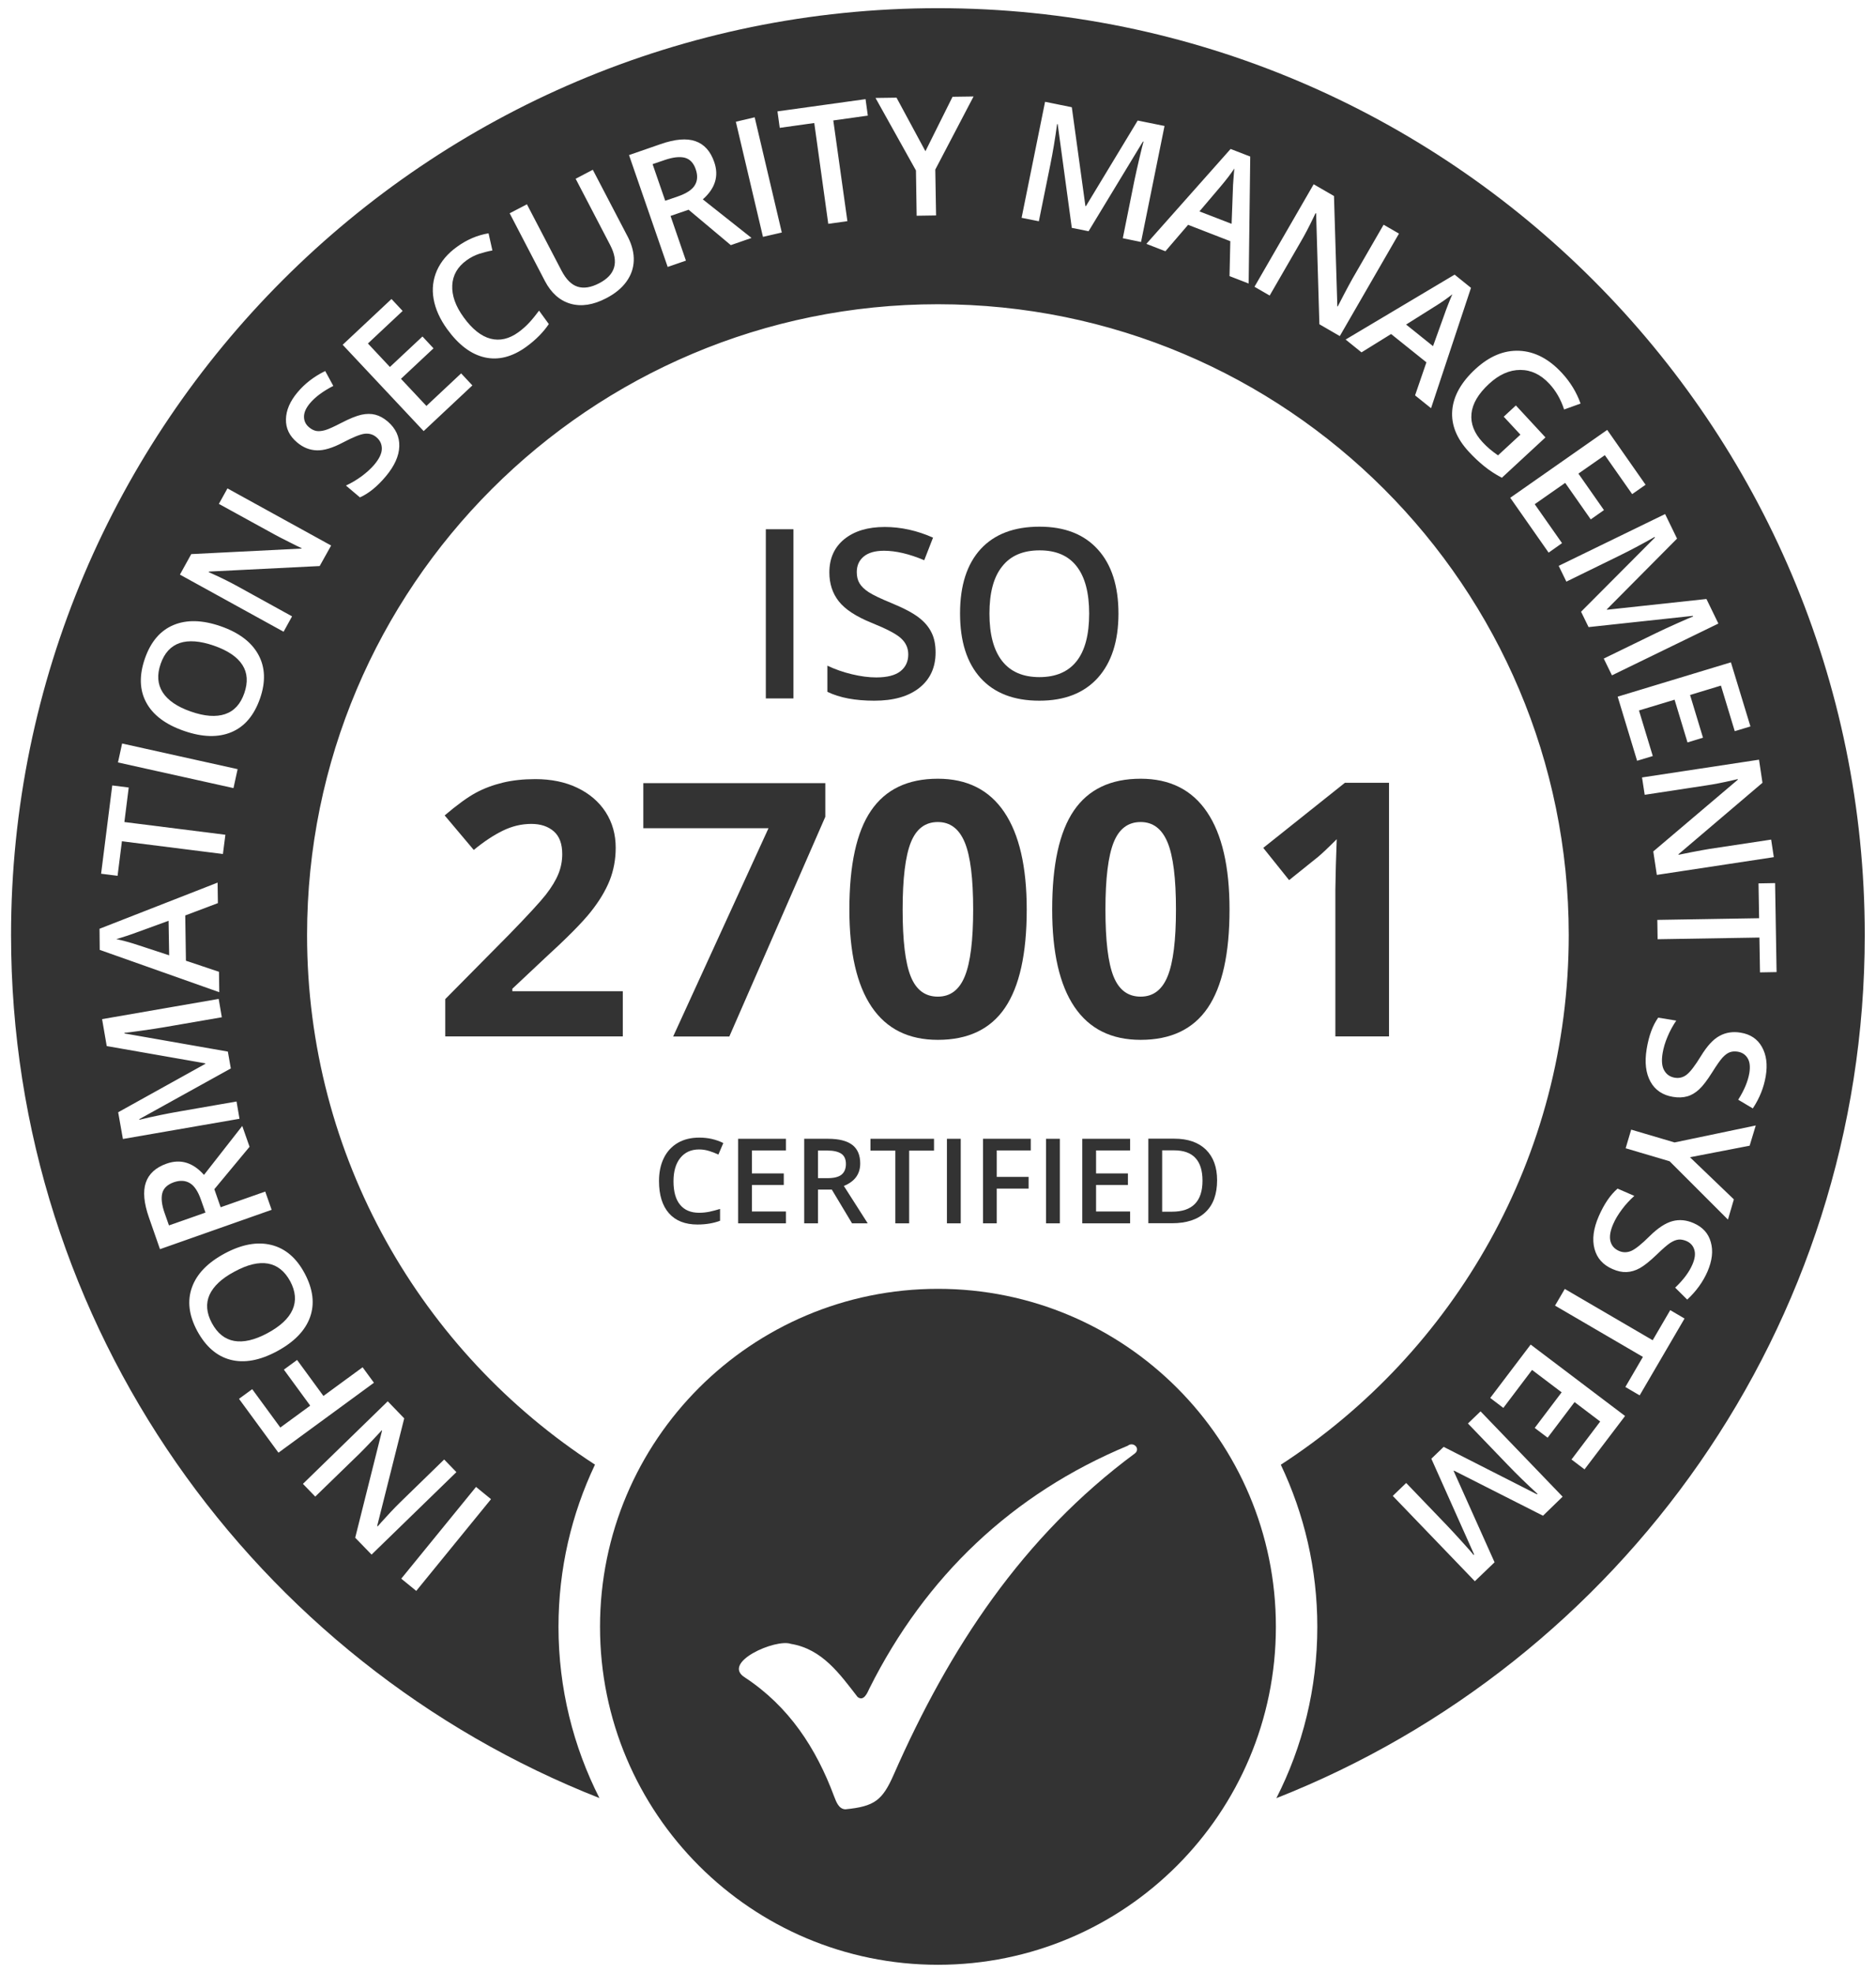
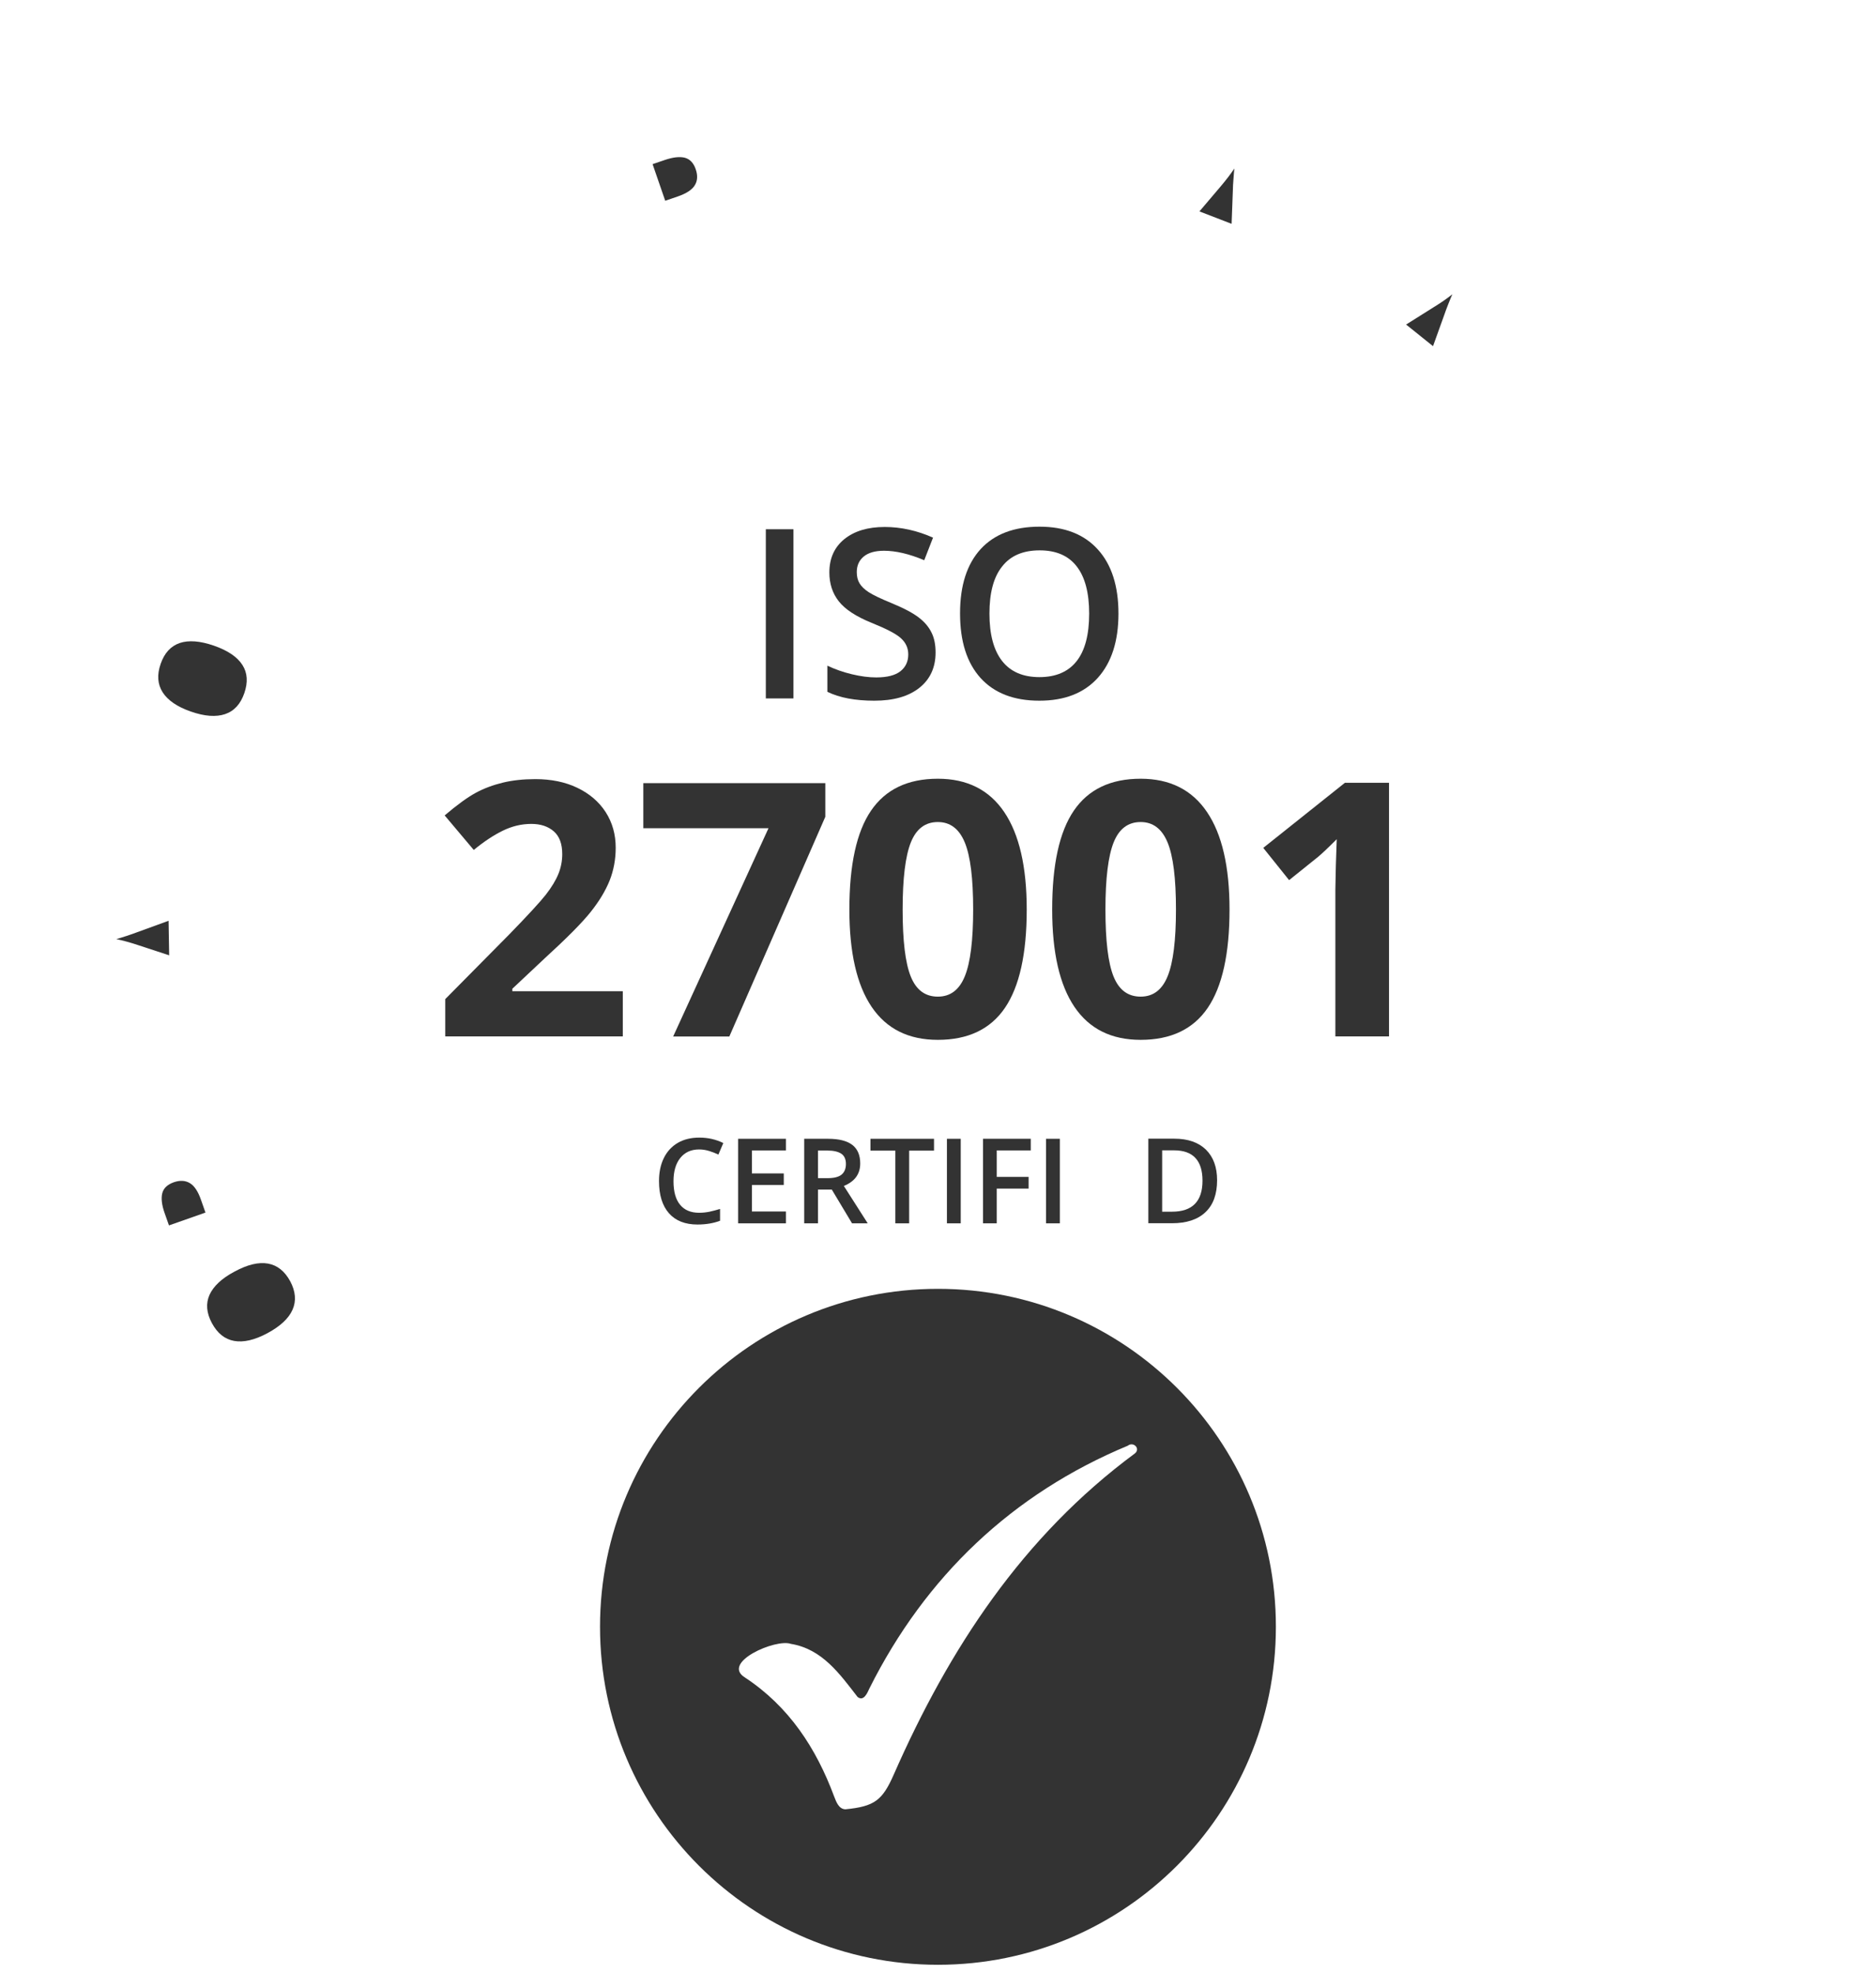
<svg xmlns="http://www.w3.org/2000/svg" version="1.1" id="Layer_1" x="0px" y="0px" viewBox="0 0 1901.9 2000" style="enable-background:new 0 0 1901.9 2000;" xml:space="preserve">
  <style type="text/css">
	.st0{fill:#333333;}
</style>
  <g>
    <path class="st0" d="M950.9,1306.5c-189.2,0-342.6,153.4-342.6,342.6c0,189.2,153.4,342.6,342.6,342.6   c189.2,0,342.6-153.4,342.6-342.6C1293.6,1459.9,1140.2,1306.5,950.9,1306.5z M1150.5,1473.4c-113.9,84.2-188.4,198-244.5,325.7   c-11.5,26.1-19.6,32.1-48.9,35c-6.7-0.2-9.3-7.5-11.4-12.9c-18.3-49.2-45.9-91.4-90.6-120.8c-24.2-15.2,31.4-39.5,46.7-34   c31.8,5.2,49.6,30.6,67.6,53.8c6.2,4.9,9.9-4,12-8.6c56.8-113.5,144.9-197.4,262-246.1C1149,1461,1156.6,1468.5,1150.5,1473.4z" />
    <g>
      <path class="st0" d="M271.7,1280.9c-9.5-1.7-20.8,1-33.9,8.1c-13,6.9-21.4,14.8-25.4,23.6c-3.9,8.8-3.1,18.3,2.4,28.6    c5.6,10.4,13.1,16.4,22.6,18.1c9.5,1.7,20.8-0.9,33.8-7.9c13-7,21.5-14.9,25.4-23.8c3.9-8.9,3.1-18.5-2.4-28.8    C288.6,1288.5,281.1,1282.6,271.7,1280.9z" />
      <path class="st0" d="M1425.5,329l27.3,21.9l11.7-32.5c0.7-2.2,2-5.6,3.8-10.2c1.8-4.6,3.2-7.9,4.1-9.9    c-5.4,4.3-11.7,8.7-18.9,13.1L1425.5,329z" />
      <path class="st0" d="M694.3,159.9c-5.2-1.3-11.9-0.6-20.4,2.3l-12.3,4.2l12.8,37.1l12.9-4.4c8.6-3,14.3-6.7,17.1-11.3    c2.8-4.5,3.1-10,0.9-16.3C703.1,165.1,699.4,161.3,694.3,159.9z" />
      <path class="st0" d="M1216,214.3l32.6,12.6l1.3-34.5c0-2.3,0.2-6,0.6-10.9c0.3-4.9,0.7-8.5,0.9-10.7c-3.8,5.7-8.5,11.8-14,18.3    L1216,214.3z" />
-       <path class="st0" d="M951,8.3C432.8,8.3,11.2,429.8,11.2,947.9c0,397.1,247.6,737.5,596.5,874.8c-26.5-52.2-41.5-111.2-41.5-173.6    c0-58.8,13.3-114.5,37-164.4c-175.7-113.9-291.9-311.8-291.9-536.8c0-353.2,286.4-639.5,639.6-639.5    c353.2,0,639.5,286.3,639.5,639.5c0,225-116.2,422.9-291.9,536.9c23.7,49.9,37,105.6,37,164.4c0,62.4-14.9,121.4-41.5,173.6    c348.9-137.4,596.5-477.7,596.5-874.8C1890.6,429.8,1469.1,8.3,951,8.3z M1801.1,985.4l-16.8,0.3l-0.6-35.3l-103.2,1.7l-0.3-19.6    l103.2-1.7l-0.6-35.3l16.8-0.3L1801.1,985.4z M1786.8,793.5l-85.2,72.5l0.1,0.5c1.2-0.3,5.7-1.2,13.5-2.7    c7.8-1.5,13.8-2.6,18.2-3.3l62.2-9.4l2.7,17.8l-118.6,18l-3.6-23.8l85.7-72.7l-0.1-0.6l-5.2,1.2c-9.9,2.3-19.1,4.1-27.4,5.3    l-61.7,9.4l-2.7-17.6l118.6-18L1786.8,793.5z M1774.6,736.4l-15.9,4.8l-14-46.2l-31.3,9.5l13.1,43.3l-15.7,4.8l-13.1-43.3    l-36.1,10.9l14,46.2l-15.9,4.8l-19.7-65l114.8-34.8L1774.6,736.4z M147,667.3c5.9-16.8,15.5-28.1,28.9-33.7    c13.4-5.6,29.3-5.2,47.8,1.2c18.4,6.4,31.2,16,38.2,28.8c7,12.8,7.6,27.6,1.7,44.5c-6,17.1-15.6,28.5-29,34.1    c-13.4,5.6-29.4,5.2-48.1-1.3c-18.7-6.5-31.5-16.1-38.3-28.9C141.4,699.4,141,684.4,147,667.3z M123.8,753.7l117.1,26l-4.2,19.2    l-117.1-26L123.8,753.7z M113.8,796.2l16.7,2.1l-4.4,35l102.4,12.9l-2.5,19.5l-102.4-12.9l-4.4,35l-16.7-2.1L113.8,796.2z     M100.9,941.5l119.7-46.8l0.3,20.8L187.8,928l0.7,45.9l33.5,11.2l0.3,20.7l-121.2-42.9L100.9,941.5z M119.8,1127.5l88.4-49.1    l-0.1-0.5l-99.9-17.5l-4.7-27.3l118.2-20.5l3.2,18.6l-58.5,10.1c-5.9,1-13.6,2.2-23,3.5c-9.5,1.3-15.2,2.1-17.3,2.2l0.1,0.6    L231,1066l3,17.1l-92.8,51.4l0.1,0.6c14.5-3.5,28.2-6.3,41-8.5l57.5-10l3,17.5l-118.2,20.5L119.8,1127.5z M151,1234.2    c-5.1-14.6-6.2-26.4-3.2-35.3c3-8.9,10-15.4,21.1-19.3c14.1-5,26.7-1.2,37.9,11.4l38.8-49.6l7.4,21.1l-35.7,43l6.4,18.3l45.2-15.9    l6.5,18.5l-113.2,39.9L151,1234.2z M497.8,1519.7l-75.8,93l-15.2-12.4l75.8-93L497.8,1519.7z M409.8,1437.8l-27.4,109l0.5,0.5    l3.5-4c6.8-7.6,13.2-14.4,19.2-20.3l44.7-43.5l12.4,12.8l-86,83.6l-16.6-17.1l27.2-108.5l-0.3-0.4c-0.8,1-4,4.3-9.4,10.1    c-5.4,5.7-9.7,10.2-12.9,13.3l-45.1,43.8l-12.5-12.9l86-83.7L409.8,1437.8z M367.6,1386l11.5,15.7l-96.8,70.9l-40-54.6l13.4-9.8    l28.5,38.9l30.3-22.2l-26.7-36.5l13.4-9.8l26.7,36.5L367.6,1386z M314.3,1335.3c-4.9,13.6-16.1,25.1-33.5,34.5    c-17.5,9.4-33.2,12.2-47.1,8.6s-25.2-13.4-33.8-29.3c-8.4-15.7-10.2-30.4-5.3-44.1c4.9-13.7,16-25.1,33.3-34.4    c17.2-9.2,32.9-12.1,47.1-8.6c14.2,3.5,25.5,13.1,33.9,28.9C317.4,1306.9,319.2,1321.7,314.3,1335.3z M324.1,573.8l-112.2,5.6    l-0.3,0.6l4.9,2.2c9.3,4.2,17.6,8.4,25,12.5l54.6,30.1l-8.6,15.6l-105.1-57.9l11.5-20.8l111.7-5.6l0.2-0.4    c-1.2-0.5-5.3-2.5-12.4-6.1c-7.1-3.5-12.6-6.4-16.4-8.5l-55.1-30.3l8.7-15.7l105.1,57.9L324.1,573.8z M404.8,452.5    c-0.3,9.8-4.9,19.9-13.6,30.3c-8.7,10.4-17.5,17.5-26.3,21.4l-14.2-12c5.5-2.5,10.8-5.7,15.9-9.4c5.1-3.8,9.4-7.7,12.8-11.7    c5-5.9,7.6-11.3,7.7-16c0.1-4.7-1.7-8.7-5.5-11.9c-3.4-2.9-7.4-4-12-3.5c-4.6,0.6-11.9,3.6-22,8.9c-10.4,5.5-19.3,8.2-26.5,7.9    c-7.2-0.2-13.9-2.9-20-8.1c-7.7-6.5-11.4-14.2-11.2-23.4c0.2-9.1,4.1-18.3,11.9-27.5c7.4-8.8,16.7-15.9,27.9-21.4l8.2,15.1    c-10.3,5.3-18.2,11.1-23.6,17.5c-4.1,4.9-6.1,9.4-6.1,13.7c0,4.3,1.7,7.9,5.2,10.8c2.4,2,4.8,3.2,7.4,3.7c2.5,0.4,5.5,0.1,9-0.9    c3.4-1,8.9-3.5,16.4-7.4c8.5-4.4,15.3-7.1,20.3-8.2c5.1-1.1,9.8-1.1,14,0c4.3,1.1,8.5,3.4,12.6,6.9    C401.2,434.3,405.1,442.7,404.8,452.5z M429.5,437l-82.1-87.5l49.5-46.4l11.3,12.1l-35.2,33l22.3,23.8l33-30.9l11.2,12l-33,30.9    l25.8,27.5l35.2-33l11.4,12.2L429.5,437z M533.6,351.5c-14.2,10.3-28.3,13.9-42.1,10.8c-13.9-3.1-26.6-12.7-38.2-28.7    c-7.3-10.1-11.9-20.3-13.7-30.5c-1.8-10.3-0.6-19.9,3.4-29c4.1-9.1,10.8-17.1,20.3-23.9c9.9-7.2,20.6-11.8,32-13.7l3.9,17.4    c-4.4,0.8-8.9,2-13.4,3.4c-4.5,1.5-8.8,3.7-12.8,6.6c-9.1,6.6-14,15-14.5,25.3c-0.5,10.3,3.3,21.1,11.6,32.5    c8.6,11.9,17.7,19.1,27.1,21.6c9.5,2.5,19,0.3,28.5-6.6c4.1-3,7.8-6.3,11.1-9.9c3.3-3.6,6.5-7.6,9.7-11.9l9.9,13.6    C550.8,336.8,543.2,344.5,533.6,351.5z M642.5,264.4c-0.3,7.7-2.8,14.7-7.5,21.2c-4.7,6.5-11.5,12.1-20.4,16.7    c-13.2,6.9-25.3,8.7-36.2,5.6c-11-3.2-19.6-10.9-26-23.1l-35.7-68.6l17.5-9.1l35.1,67.3c4.6,8.8,10,14.2,16.2,16.2    c6.3,2,13.6,0.9,22-3.5c16.4-8.5,20.1-21.4,11.1-38.7l-35-67.2l17.4-9.1l35.9,68.8C640.9,249,642.8,256.8,642.5,264.4z     M740.9,248.5l-42.8-35.9l-18.3,6.3l15.6,45.3l-18.5,6.4l-39.2-113.4l32-11.1c14.6-5.1,26.4-6.1,35.3-3    c8.9,3.1,15.3,10.1,19.1,21.2c4.9,14.1,1,26.7-11.6,37.8l49.4,39.1L740.9,248.5z M773.5,240.1L746,123.4l19.1-4.5l27.5,116.8    L773.5,240.1z M859.1,224.2l-19.4,2.7l-14.2-102.2l-35,4.9l-2.3-16.7l89.3-12.4l2.3,16.7l-35,4.9L859.1,224.2z M948.2,171.9    l0.8,46.5l-19.7,0.3l-0.7-45.9l-41-73.5l21.3-0.3l29.3,54.3l27.5-55.2l21.3-0.3L948.2,171.9z M1138.3,241.5l11.7-58.2    c1.2-5.8,2.9-13.4,5.1-22.8c2.2-9.3,3.6-15,4.2-16.9l-0.6-0.1l-55.1,90.9l-17-3.4l-14.3-105.1l-0.6-0.1c-2,14.8-4.3,28.5-6.9,41.3    l-11.6,57.2l-17.5-3.5l23.8-117.6l27.1,5.5l13.8,100.2l0.5,0.1l52.5-86.8l27.2,5.5l-23.8,117.6L1138.3,241.5z M1265.9,287.4    l-19.4-7.5l0.8-35.4l-42.8-16.6l-23,26.8l-19.3-7.5l85.4-96.2l19.9,7.7L1265.9,287.4z M1337.6,328.7l-3.3-112.3l-0.6-0.3l-2.3,4.8    c-4.4,9.2-8.7,17.4-13,24.7l-31.2,54l-15.4-8.9l60-103.9l20.6,11.9l3.4,111.8l0.4,0.2c0.5-1.1,2.6-5.2,6.3-12.2    c3.7-7,6.6-12.4,8.8-16.3l31.4-54.4l15.6,9l-60,103.9L1337.6,328.7z M1434.6,400.8l11.5-33.5l-35.8-28.7l-30,18.6l-16.1-13    l110.5-65.8l16.6,13.4l-40.5,122L1434.6,400.8z M1504.7,472.6c-5.2-4.2-10.5-9.1-15.7-14.8c-12.3-13.3-17.9-27.3-16.7-41.8    c1.2-14.5,9-28.5,23.4-41.8c14.2-13.1,29-19.3,44.6-18.6c15.6,0.7,30,8.2,43.2,22.5c8.5,9.2,14.8,19.5,18.9,31l-16.7,6    c-3.3-10.2-8.3-18.9-14.9-26c-8.7-9.4-18.5-14.1-29.5-14.1c-11,0-21.6,4.7-31.8,14.2c-10.8,10-16.7,20-17.7,30.1    c-1,10.1,2.7,19.8,11.3,29c4.3,4.7,9.5,9.1,15.6,13.3l22.7-21l-16.9-18.2l12.3-11.4l30,32.4l-44.2,40.9    C1515.9,480.8,1509.9,476.8,1504.7,472.6z M1531.1,504.6l98.3-68.8l38.9,55.6l-13.6,9.5l-27.7-39.5l-26.8,18.7l25.9,37l-13.4,9.4    l-25.9-37l-30.9,21.6l27.7,39.5l-13.6,9.6L1531.1,504.6z M1588,589.6l-7.8-16l107.9-52.5l12.1,24.9l-71.2,71.7l0.2,0.4l100.8-10.9    l12.1,24.9l-107.9,52.5l-8.3-17l53.4-26c5.4-2.6,12.4-5.9,21.2-9.8c8.7-3.9,14.1-6.2,16-6.9l-0.3-0.6l-105.7,11.4l-7.6-15.6    l74.9-75.2l-0.3-0.6c-13,7.4-25.3,13.9-37,19.6L1588,589.6z M1564.3,1536.5l-90.2-45.7l-0.4,0.3l41.5,92.6l-20,19.2l-83.2-86.5    l13.6-13.1l41.1,42.8c4.1,4.3,9.4,10,15.8,17.1c6.4,7.1,10.3,11.5,11.5,13.1l0.5-0.5l-43.4-97.1l12.5-12l94.6,48.1l0.5-0.5    c-11-10.1-21-19.8-30-29.2l-40.5-42.1l12.8-12.3l83.2,86.5L1564.3,1536.5z M1606.4,1489.5l-13.2-10l29.1-38.5l-26-19.7l-27.3,36.1    l-13.1-9.9l27.3-36.1l-30-22.7l-29.1,38.5l-13.3-10.1l41-54.1l95.7,72.4L1606.4,1489.5z M1662.3,1414.5l-14.5-8.5l17.8-30.5    l-89.1-52l9.9-16.9l89.1,52l17.8-30.5l14.5,8.5L1662.3,1414.5z M1731.1,1288.9c-4.6,10.5-11.4,20-20.6,28.5l-12.2-12.1    c8.4-8,14.2-15.8,17.5-23.5c2.5-5.8,3.2-10.8,1.9-14.9c-1.2-4.1-3.9-7.1-8.1-8.9c-2.9-1.2-5.6-1.7-8.1-1.4    c-2.6,0.3-5.3,1.5-8.3,3.4c-3,2-7.5,5.9-13.6,11.8c-6.9,6.6-12.6,11.2-17.1,13.7c-4.5,2.5-9,3.8-13.5,4c-4.4,0.2-9.1-0.8-14.1-3    c-9.8-4.2-15.9-11.1-18.4-20.6c-2.5-9.5-1.1-20.5,4.3-32.9c5.4-12.4,11.8-21.8,19.1-28.1l17,7.4c-4.5,4-8.7,8.5-12.5,13.6    c-3.8,5.1-6.8,10-8.9,14.9c-3.1,7.1-4,13-2.8,17.5c1.2,4.6,4.1,7.8,8.7,9.8c4.1,1.8,8.3,1.7,12.5-0.1c4.2-1.9,10.4-6.8,18.5-14.9    c8.4-8.3,16.1-13.3,23.1-15.2c7-1.9,14.2-1.2,21.5,2c9.2,4,15,10.4,17.4,19.2C1737,1268,1735.8,1277.9,1731.1,1288.9z     M1773.8,1161.4l-60.5,11.7l44.5,42.7l-6,20.5l-59.1-59.1l-44.6-13.2l5.6-18.9l44,13l82.3-17.2L1773.8,1161.4z M1790.1,1091    c-1.9,11.3-6.2,22.2-13.1,32.6l-14.8-8.8c6.2-9.8,9.9-18.8,11.3-27.1c1-6.3,0.5-11.2-1.7-14.9c-2.2-3.7-5.5-5.9-10-6.7    c-3.1-0.5-5.8-0.3-8.2,0.6c-2.4,0.9-4.8,2.7-7.3,5.4c-2.4,2.6-5.9,7.6-10.4,14.8c-5.1,8.1-9.5,13.9-13.3,17.4    c-3.8,3.5-7.8,5.9-12.1,7.1c-4.3,1.2-9.1,1.4-14.4,0.5c-10.5-1.7-18.2-6.9-22.9-15.5c-4.7-8.6-6-19.6-3.8-33    c2.2-13.4,6.1-24,11.7-31.8l18.3,3c-3.4,5-6.4,10.4-8.8,16.2c-2.5,5.8-4.1,11.4-5,16.6c-1.3,7.7-0.8,13.6,1.6,17.7    c2.3,4.1,5.9,6.6,10.8,7.4c4.4,0.7,8.5-0.3,12.1-3.2c3.6-2.8,8.4-9.1,14.4-18.9c6.2-10.1,12.4-16.9,18.8-20.3    c6.3-3.5,13.5-4.6,21.3-3.3c9.9,1.6,17.1,6.4,21.6,14.4C1790.8,1069.3,1792.1,1079.2,1790.1,1091z" />
      <path class="st0" d="M193.5,721.3c14,4.9,25.5,5.7,34.7,2.6c9.2-3.1,15.7-10.2,19.5-21.3c3.8-11,3.2-20.6-2-28.6    c-5.2-8.1-14.8-14.6-28.9-19.5c-13.9-4.8-25.4-5.7-34.5-2.7c-9.1,3.1-15.6,10.1-19.4,21.1c-3.9,11.1-3.2,20.7,2,28.9    C170.1,709.9,179.6,716.5,193.5,721.3z" />
      <path class="st0" d="M138.5,945.2c-2.2,0.9-5.6,2-10.3,3.6c-4.7,1.5-8.1,2.6-10.3,3.2c6.8,1.4,14.1,3.4,22.2,6.1l31.4,10.3    l-0.6-35L138.5,945.2z" />
      <path class="st0" d="M192.4,1199.3c-4.6-2.7-10-3-16.3-0.8c-6.4,2.3-10.3,6-11.6,11.1c-1.3,5.2-0.5,12,2.5,20.4l4.3,12.2l37-13    l-4.5-12.8C200.8,1207.7,197,1202,192.4,1199.3z" />
    </g>
    <g>
      <path class="st0" d="M631.1,1050.6H451.4v-37.8l64.5-65.2c19.1-19.6,31.6-33.2,37.5-40.7c5.9-7.6,10.1-14.6,12.7-21    c2.6-6.4,3.9-13.1,3.9-20.1c0-10.3-2.8-18-8.5-23c-5.7-5-13.3-7.6-22.8-7.6c-10,0-19.6,2.3-29,6.9c-9.4,4.6-19.2,11.1-29.4,19.5    l-29.5-35c12.7-10.8,23.2-18.4,31.5-22.9c8.3-4.5,17.4-7.9,27.3-10.3c9.8-2.4,20.9-3.6,33.1-3.6c16.1,0,30.3,2.9,42.6,8.8    c12.3,5.9,21.9,14.1,28.7,24.6c6.8,10.6,10.2,22.6,10.2,36.2c0,11.8-2.1,23-6.2,33.3c-4.2,10.4-10.6,21-19.3,31.9    c-8.7,10.9-24.1,26.4-46.2,46.6l-33.1,31.1v2.5h112V1050.6z" />
      <path class="st0" d="M682.5,1050.6l96.6-211H652.2v-45.7h184.5v34.1l-97.3,222.7H682.5z" />
      <path class="st0" d="M1040.9,922c0,44.9-7.4,78.1-22.1,99.7c-14.7,21.6-37.4,32.4-68,32.4c-29.7,0-52-11.1-67.1-33.4    c-15.1-22.3-22.6-55.2-22.6-98.7c0-45.4,7.3-78.8,22-100.3c14.7-21.5,37.2-32.3,67.7-32.3c29.7,0,52.1,11.3,67.3,33.8    C1033.3,845.7,1040.9,878.6,1040.9,922z M915.1,922c0,31.5,2.7,54.1,8.2,67.8c5.5,13.7,14.6,20.5,27.5,20.5    c12.7,0,21.8-6.9,27.4-20.8c5.6-13.8,8.4-36.3,8.4-67.5c0-31.5-2.8-54.2-8.5-68c-5.7-13.8-14.8-20.7-27.3-20.7    c-12.8,0-21.9,6.9-27.4,20.7C917.9,867.8,915.1,890.5,915.1,922z" />
      <path class="st0" d="M1246.5,922c0,44.9-7.4,78.1-22.1,99.7c-14.7,21.6-37.4,32.4-68,32.4c-29.7,0-52-11.1-67.1-33.4    c-15.1-22.3-22.6-55.2-22.6-98.7c0-45.4,7.3-78.8,22-100.3c14.7-21.5,37.2-32.3,67.7-32.3c29.7,0,52.1,11.3,67.3,33.8    C1238.9,845.7,1246.5,878.6,1246.5,922z M1120.7,922c0,31.5,2.7,54.1,8.2,67.8c5.5,13.7,14.6,20.5,27.5,20.5    c12.7,0,21.8-6.9,27.4-20.8c5.6-13.8,8.4-36.3,8.4-67.5c0-31.5-2.8-54.2-8.5-68c-5.7-13.8-14.8-20.7-27.3-20.7    c-12.8,0-21.9,6.9-27.4,20.7C1123.5,867.8,1120.7,890.5,1120.7,922z" />
      <path class="st0" d="M1408.1,1050.6h-54.3V901.8l0.5-24.4l0.9-26.7c-9,9-15.3,14.9-18.8,17.8l-29.5,23.7l-26.2-32.7l82.8-66h44.7    V1050.6z" />
    </g>
    <g>
      <path class="st0" d="M776.4,708V536.5h28V708H776.4z" />
      <path class="st0" d="M948.5,661.4c0,15.2-5.5,27.2-16.5,35.9c-11,8.7-26.2,13-45.6,13c-19.4,0-35.3-3-47.6-9v-26.5    c7.8,3.7,16.1,6.6,24.9,8.7s17,3.2,24.6,3.2c11.1,0,19.3-2.1,24.6-6.3c5.3-4.2,7.9-9.9,7.9-17c0-6.4-2.4-11.8-7.3-16.3    c-4.8-4.5-14.9-9.7-30-15.8c-15.6-6.3-26.7-13.6-33.1-21.7c-6.4-8.1-9.6-17.9-9.6-29.3c0-14.3,5.1-25.6,15.2-33.8    c10.2-8.2,23.8-12.3,40.9-12.3c16.4,0,32.8,3.6,49,10.8l-8.9,22.9c-15.2-6.4-28.8-9.6-40.8-9.6c-9.1,0-15.9,2-20.6,5.9    c-4.7,3.9-7,9.2-7,15.7c0,4.5,0.9,8.3,2.8,11.4c1.9,3.2,5,6.2,9.3,9c4.3,2.8,12,6.5,23.2,11.1c12.6,5.2,21.8,10.1,27.7,14.7    c5.9,4.5,10.2,9.7,12.9,15.4C947.2,646.9,948.5,653.7,948.5,661.4z" />
      <path class="st0" d="M1133.9,622c0,27.9-7,49.6-20.9,65.1c-14,15.5-33.7,23.2-59.3,23.2c-25.9,0-45.7-7.7-59.6-23    c-13.9-15.4-20.8-37.2-20.8-65.5c0-28.3,7-50,20.9-65.2c14-15.2,33.9-22.7,59.7-22.7c25.5,0,45.2,7.7,59.1,23.1    C1126.9,572.3,1133.9,594,1133.9,622z M1003.1,622c0,21.1,4.3,37.1,12.8,48c8.5,10.9,21.1,16.4,37.9,16.4    c16.6,0,29.2-5.4,37.7-16.2c8.5-10.8,12.7-26.9,12.7-48.2c0-21-4.2-37-12.6-47.8c-8.4-10.9-20.9-16.3-37.6-16.3    c-16.8,0-29.5,5.4-38,16.3C1007.3,585,1003.1,601,1003.1,622z" />
    </g>
    <g>
      <path class="st0" d="M708.7,1165.2c-8.1,0-14.4,2.9-19,8.6c-4.6,5.7-6.9,13.6-6.9,23.6c0,10.5,2.2,18.5,6.7,23.9    c4.4,5.4,10.9,8.1,19.3,8.1c3.6,0,7.2-0.4,10.6-1.1c3.4-0.7,6.9-1.7,10.6-2.8v12c-6.7,2.5-14.3,3.8-22.9,3.8    c-12.5,0-22.2-3.8-28.9-11.4c-6.7-7.6-10.1-18.5-10.1-32.6c0-8.9,1.6-16.7,4.9-23.4c3.3-6.7,8-11.8,14.2-15.4    c6.2-3.6,13.4-5.3,21.8-5.3c8.8,0,16.8,1.8,24.3,5.5l-5,11.7c-2.9-1.4-5.9-2.6-9.2-3.6C715.6,1165.7,712.2,1165.2,708.7,1165.2z" />
      <path class="st0" d="M796.8,1240.1h-48.5v-85.7h48.5v11.8h-34.5v23.3h32.3v11.7h-32.3v26.9h34.5V1240.1z" />
      <path class="st0" d="M829.3,1205.9v34.2h-14v-85.7h24.2c11.1,0,19.2,2.1,24.6,6.2c5.3,4.1,8,10.4,8,18.8    c0,10.7-5.5,18.3-16.6,22.8l24.2,37.9h-15.9l-20.5-34.2H829.3z M829.3,1194.3h9.7c6.5,0,11.3-1.2,14.2-3.6c2.9-2.4,4.4-6,4.4-10.8    c0-4.8-1.6-8.3-4.7-10.4c-3.2-2.1-7.9-3.2-14.3-3.2h-9.3V1194.3z" />
      <path class="st0" d="M921.7,1240.1h-14v-73.7h-25.2v-12h64.4v12h-25.2V1240.1z" />
      <path class="st0" d="M960,1240.1v-85.7h14v85.7H960z" />
      <path class="st0" d="M1010.5,1240.1h-13.9v-85.7h48.4v11.8h-34.5v26.8h32.3v11.9h-32.3V1240.1z" />
      <path class="st0" d="M1060.5,1240.1v-85.7h14v85.7H1060.5z" />
-       <path class="st0" d="M1145.7,1240.1h-48.5v-85.7h48.5v11.8h-34.5v23.3h32.3v11.7h-32.3v26.9h34.5V1240.1z" />
      <path class="st0" d="M1233.9,1196.4c0,14.1-3.9,25-11.8,32.4c-7.9,7.5-19.2,11.2-33.9,11.2h-24v-85.7h26.5    c13.6,0,24.2,3.7,31.8,11C1230.1,1172.8,1233.9,1183.1,1233.9,1196.4z M1219.1,1196.9c0-20.5-9.6-30.8-28.8-30.8h-12.1v62.2h10    C1208.8,1228.3,1219.1,1217.8,1219.1,1196.9z" />
    </g>
  </g>
</svg>